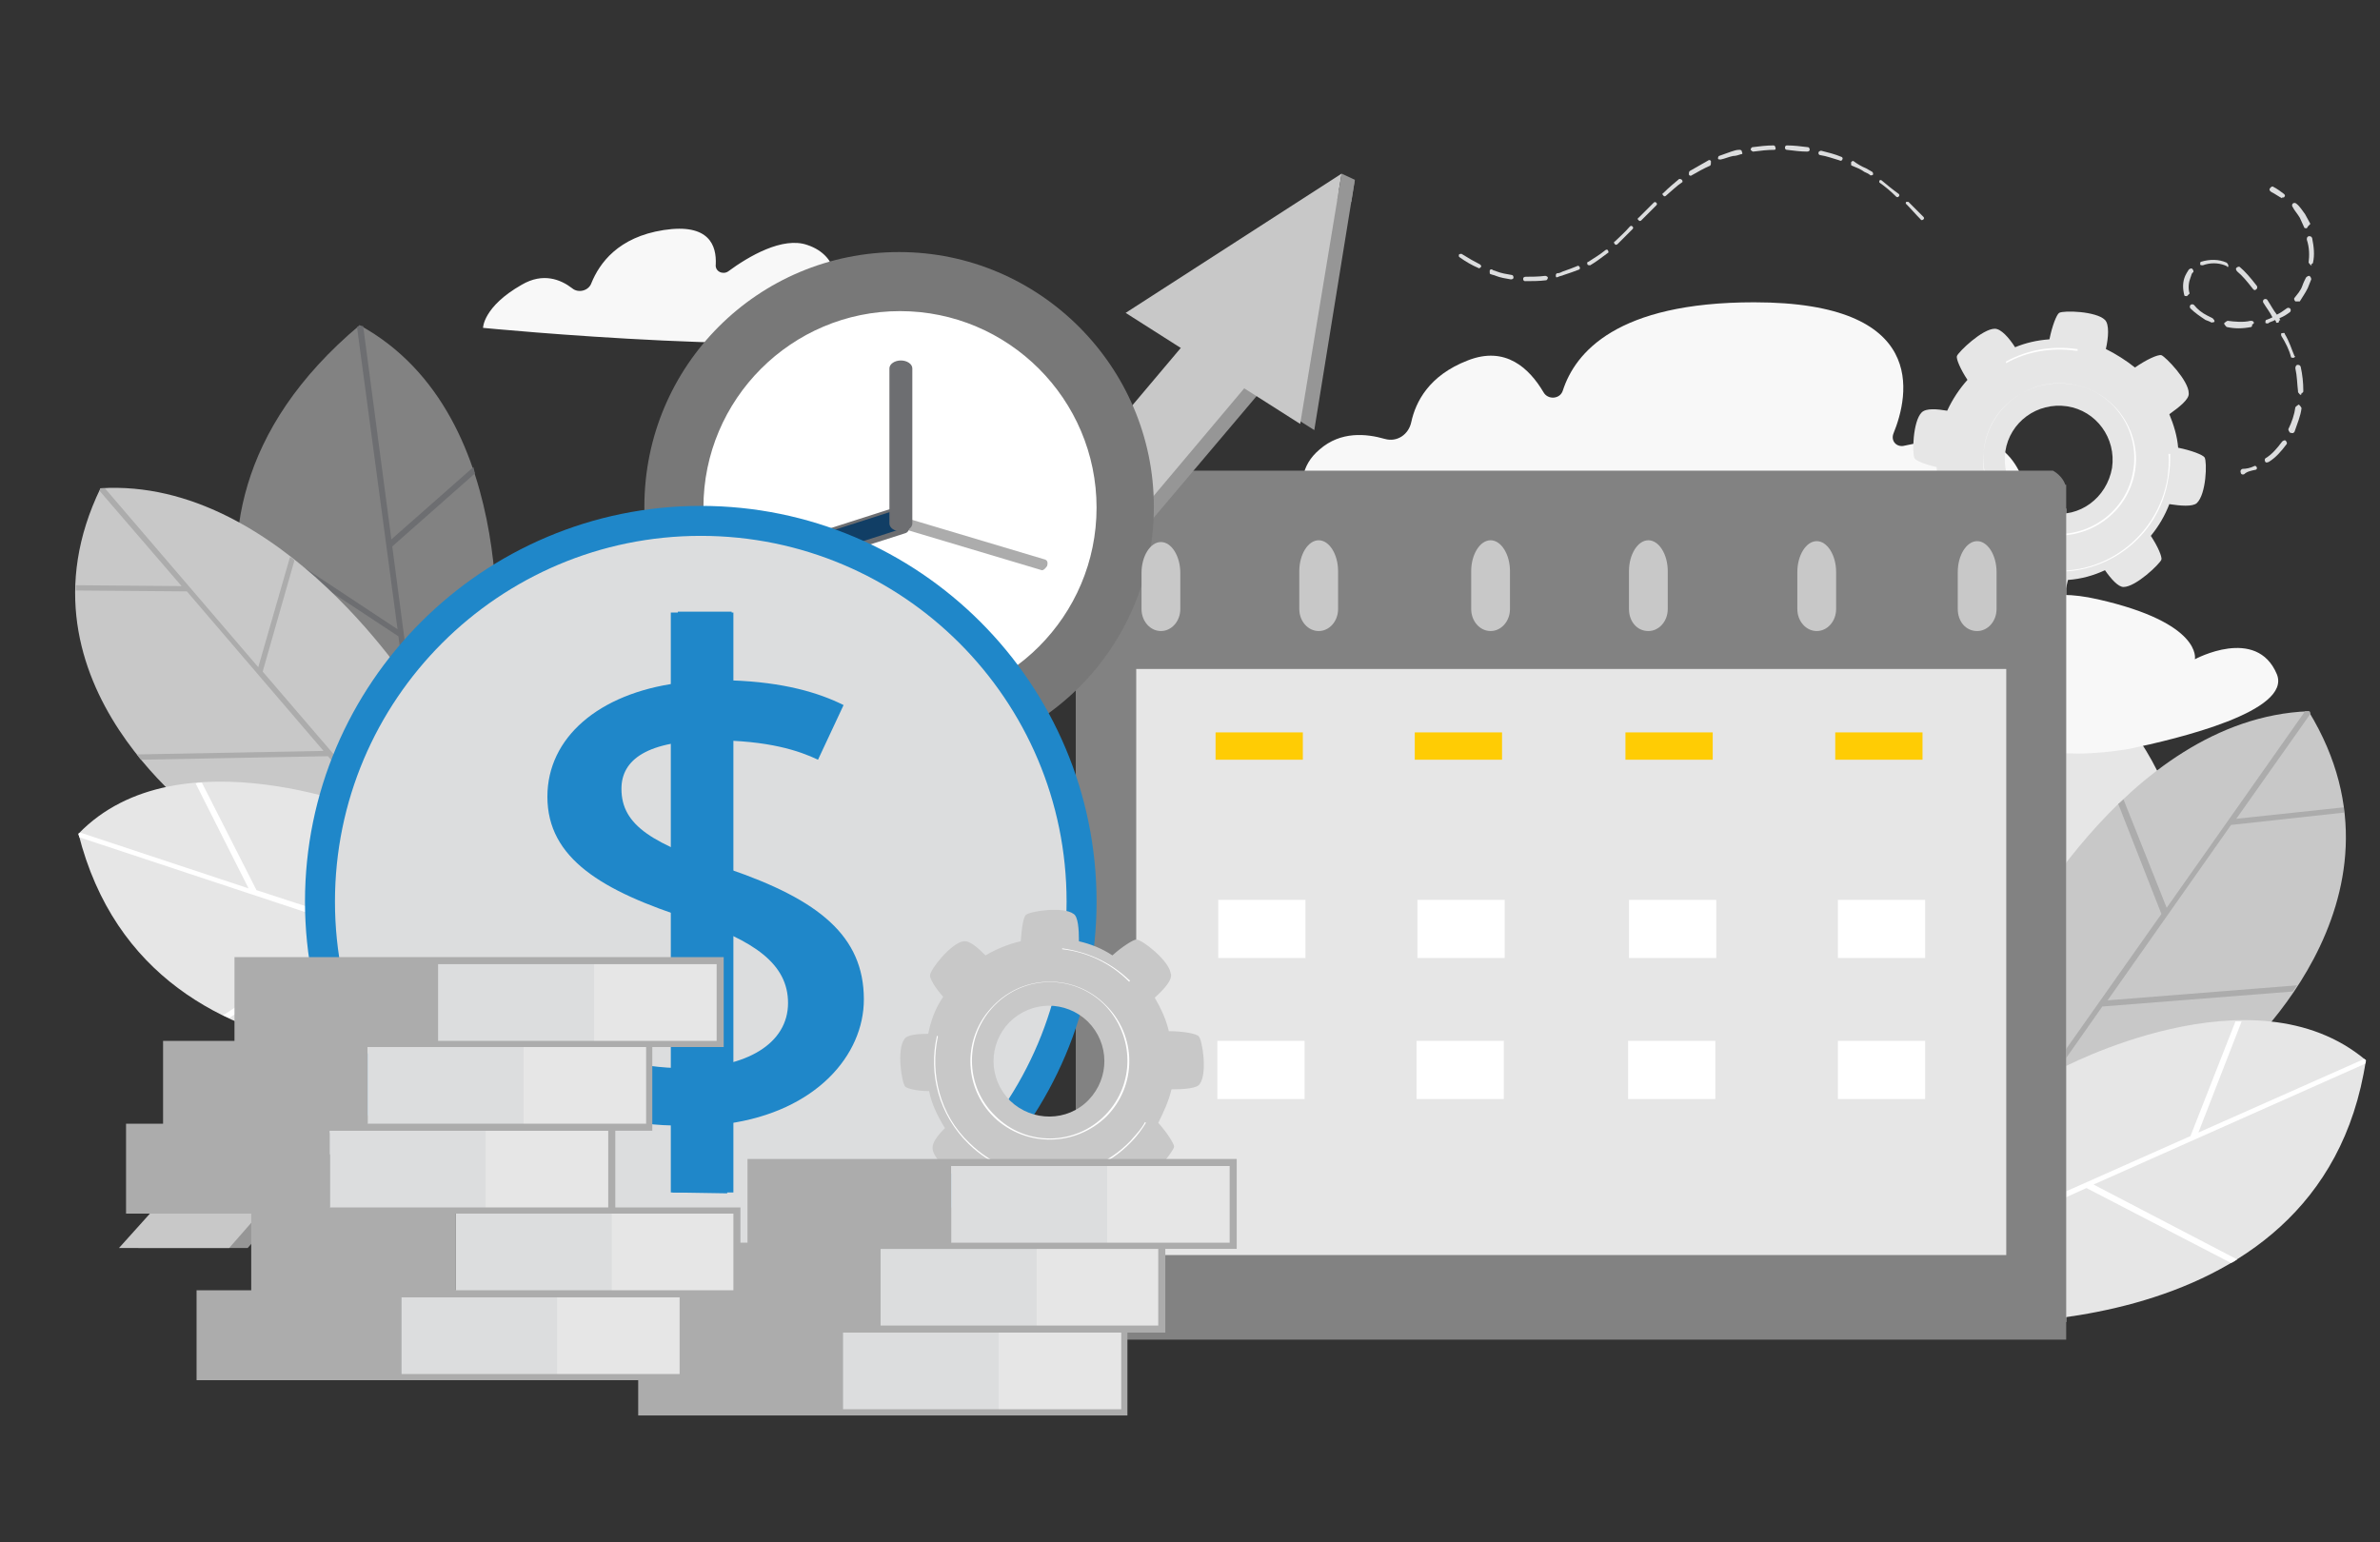
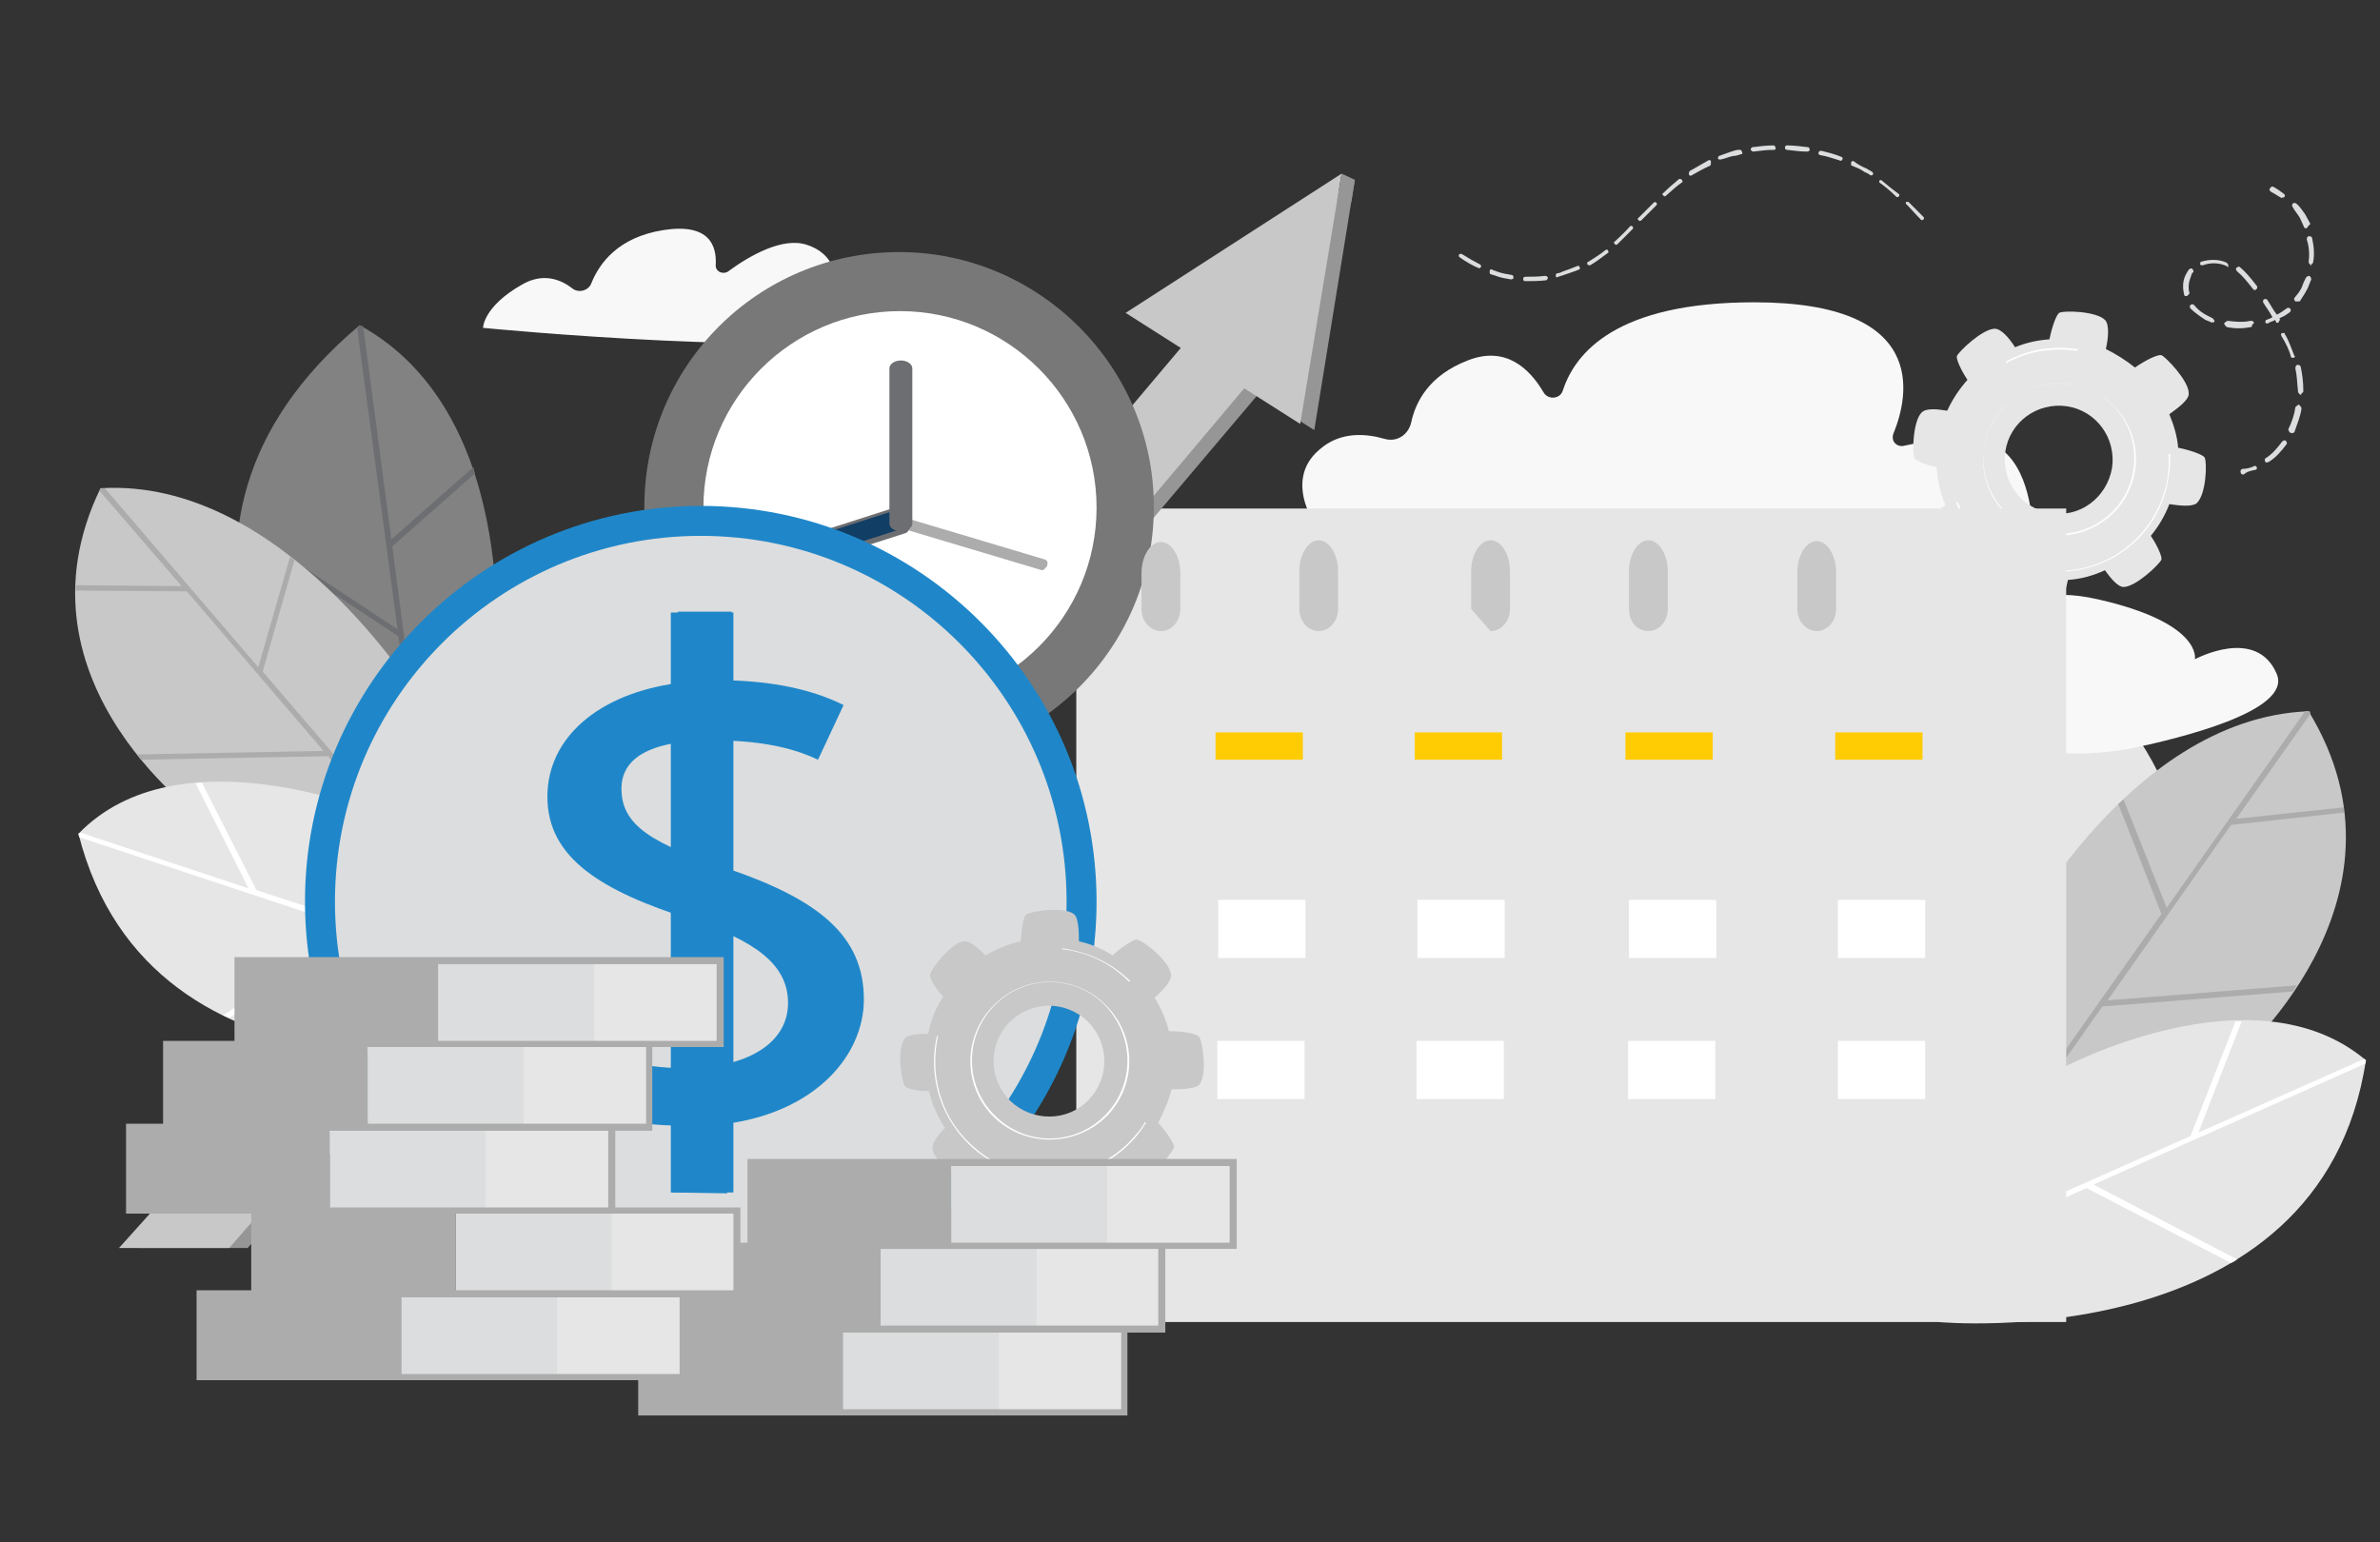
<svg xmlns="http://www.w3.org/2000/svg" version="1.1" id="Layer_1" x="0px" y="0px" viewBox="0 0 270 175" style="enable-background:new 0 0 270 175;" xml:space="preserve">
  <rect x="0" y="0" width="270" height="175" fill="#333333" stroke="none" />
  <style type="text/css">
	.st0{fill:none;}
	.st1{fill:#828282;}
	.st2{fill:#6D6E71;}
	.st3{fill:#C8C8C8;}
	.st4{fill:#ACACAC;}
	.st5{fill:#E6E6E6;}
	.st6{fill:#FFFFFF;}
	.st7{fill:#F8F8F8;}
	.st8{fill:#FFCC04;}
	.st9{fill:#969696;}
	.st10{fill:#E5332A;}
	.st11{fill:#113E65;}
	.st12{fill:#787878;}
	.st13{fill:#DCDDDE;}
	.st14{fill:#1F87C9;}
</style>
  <rect class="st0" width="270" height="175" />
-   <rect class="st0" width="270" height="175" />
  <g>
    <g>
      <g>
        <path class="st1" d="M56.1,76.4c0,0,3.5-29.2-15.3-39.5c-28.3,23.8-4.9,51.6-4.9,51.6L56.1,76.4z" />
        <path class="st2" d="M40.8,36.9c-0.1,0.1-0.2,0.2-0.3,0.2l4.6,34.3l-18-11.9c0,0.2-0.1,0.5-0.1,0.7l18.2,12l1.3,9.9l0.6-0.4     L44.5,62l0,0l9.4-8.3c-0.1-0.2-0.1-0.4-0.2-0.7l-9.3,8.2L41.2,37C41,37,40.9,37,40.8,36.9L40.8,36.9z" />
      </g>
      <g>
        <path class="st3" d="M47.4,79c0,0-15.4-24.9-36-23.6C0.6,77.7,23.7,93.5,23.7,93.5l25.1,5.3L47.4,79z" />
        <path class="st4" d="M32.9,63.2l-3.6,12.5L11.9,55.4c-0.2,0-0.3,0-0.5,0c0,0.1-0.1,0.2-0.1,0.3l9.3,10.8l-12-0.1     c0,0.1,0,0.2,0,0.3V67l12.6,0.1l15.5,18.1l-21.2,0.4c0.2,0.2,0.3,0.4,0.5,0.6l21.2-0.4l11,12.8l0.4,0.1v-0.6L29.8,76.2l3.6-12.6     C33.3,63.4,33.1,63.3,32.9,63.2z" />
      </g>
      <g>
        <path class="st5" d="M42.8,92.3c0,0-22.5-9.5-33.9,2.3c8.2,32.5,50.1,24.3,50.1,24.3L42.8,92.3z" />
        <g>
          <path class="st6" d="M8.9,94.6C8.9,94.8,9,94.9,9,95l31.4,10.4l-15.1,9.8c0.2,0.1,0.5,0.2,0.7,0.3l15.2-9.9l12.3,4.1l-0.5-0.9      L29.1,101l-6.2-12.2c-0.2,0-0.5,0-0.7,0.1l6,11.9l-19-6.3C9.1,94.5,9,94.5,8.9,94.6L8.9,94.6z" />
        </g>
      </g>
    </g>
    <g>
      <g>
        <path class="st5" d="M219.4,114.1c0,0-6.5-29.2,11.6-41.6c31.1,21.3,10.1,51.9,10.1,51.9L219.4,114.1z" />
        <path class="st6" d="M231,72.5c0.1,0.1,0.2,0.1,0.3,0.2l-1.2,35.3l17.1-13.9c0.1,0.2,0.1,0.5,0.2,0.7l-17.3,14l-0.4,10.2     l-0.6-0.3l0.7-20.3l0,0l-10.3-7.5c0.1-0.2,0.1-0.5,0.2-0.7l10.2,7.4l0.9-24.9C230.8,72.6,230.9,72.5,231,72.5L231,72.5z" />
      </g>
      <g>
        <path class="st3" d="M227.7,108.3c0,0,13.2-26.8,34.2-27.6c13.2,21.6-8.7,39.9-8.7,39.9l-24.9,7.8L227.7,108.3z" />
        <path class="st4" d="M240.9,90.7l4.9,12.3l15.7-22.3c0.2,0,0.3,0,0.5,0c0.1,0.1,0.1,0.2,0.1,0.3l-8.4,11.9l12.2-1.3     c0,0.1,0,0.2,0,0.3v0.3l-12.8,1.4l-14,19.9l21.5-1.7c-0.2,0.2-0.3,0.5-0.5,0.7l-21.6,1.7l-9.9,14.1l-0.4,0.1v-0.6l17-24.1     l-4.9-12.5C240.5,91.1,240.7,90.9,240.9,90.7z" />
      </g>
      <g>
        <path class="st5" d="M233.7,121.3c0,0,21.9-11.8,34.7-1c-5.1,33.8-48.5,29.7-48.5,29.7L233.7,121.3z" />
        <g>
          <path class="st6" d="M268.4,120.3c0,0.1,0,0.3-0.1,0.4l-30.8,13.7l16.3,8.5c-0.2,0.1-0.4,0.3-0.7,0.4l-16.4-8.5l-12,5.4l0.4-0.9      l23.4-10.4l5.1-13c0.2,0,0.5,0,0.7,0l-4.9,12.6l18.7-8.3C268.2,120.1,268.3,120.2,268.4,120.3L268.4,120.3z" />
        </g>
      </g>
    </g>
    <path class="st7" d="M230.6,60.3h-80.9c0,0-4.4-5.6,0-9.3c2.4-2.1,5.3-1.8,7.4-1.2c1.4,0.4,2.7-0.5,3-1.9c0.5-2.3,2-5.3,6.4-7   c4.3-1.7,7,0.9,8.6,3.6c0.5,0.9,1.9,0.8,2.2-0.2c1.4-4.3,6.1-10,21.7-10c19.8,0,17.6,10.5,15.8,14.9c-0.3,0.8,0.3,1.5,1.1,1.4   c3.1-0.7,8.7-1.5,11.3,0.5C230.6,53.8,230.6,60.3,230.6,60.3z" />
    <path class="st7" d="M213.6,77.4c-1.6,7.1,15.1,8,22.1,8.1c1.9,0,3.8-0.2,5.7-0.5c5.8-1.2,18.6-4.3,16.9-8.5   c-2.3-5.5-9.3-1.7-9.3-1.7s0.9-4.1-11-6.8c-11.8-2.7-11.8,6.4-11.8,6.4S215.7,68.4,213.6,77.4z" />
    <g>
      <path class="st5" d="M250.1,51.9c-0.2-0.3-1.5-0.8-3-1.1c-0.1-1.3-0.5-2.6-1-3.8c1.1-0.8,2.3-1.7,2.2-2.4c0-1.4-2.6-4.1-3.1-4.3    c-0.4-0.1-1.7,0.5-3,1.4c-1-0.8-2.1-1.5-3.3-2.1c0.3-1.3,0.4-2.8-0.1-3.3c-1-1-4.7-1.1-5.2-0.8c-0.3,0.2-0.8,1.5-1.1,3    c-1.4,0.1-2.7,0.4-3.9,0.9c-0.7-1.1-1.6-2.1-2.3-2.1c-1.4,0-4.1,2.6-4.3,3.1c-0.1,0.3,0.4,1.5,1.2,2.7c-0.9,1-1.7,2.2-2.3,3.5    c-1.2-0.2-2.4-0.3-2.9,0.2c-1,1-1.1,4.7-0.8,5.2c0.2,0.3,1.2,0.7,2.5,1c0.1,1.5,0.4,2.9,1,4.3c-0.9,0.7-1.8,1.4-1.8,2    c0,1.4,2.6,4.1,3.1,4.3c0.3,0.1,1.3-0.3,2.4-1c1.1,1,2.4,1.7,3.8,2.3c-0.2,1.2-0.2,2.3,0.2,2.7c1,1,4.7,1.1,5.2,0.8    c0.3-0.2,0.7-1.2,1-2.6c1.5-0.1,2.9-0.5,4.2-1.1c0.7,1,1.5,1.9,2.1,1.9c1.4,0,4.1-2.6,4.3-3.1c0.1-0.3-0.4-1.5-1.2-2.7    c0.9-1.1,1.6-2.3,2.1-3.6c1.3,0.2,2.6,0.3,3.1-0.1C250.3,56.1,250.4,52.4,250.1,51.9z M232.6,58.2c-3.3-0.5-5.6-3.6-5.1-7    c0.5-3.3,3.6-5.6,7-5.1c3.3,0.5,5.6,3.6,5.1,7C239,56.5,235.9,58.8,232.6,58.2z" />
      <g>
        <path class="st6" d="M232.3,60.7c-4.7-0.7-8-5.2-7.2-9.9c0.7-4.7,5.2-8,9.9-7.2c4.7,0.7,8,5.2,7.2,9.9     C241.4,58.2,237,61.3,232.3,60.7z M234.9,43.6c-4.7-0.7-9.1,2.5-9.8,7.1c-0.7,4.7,2.5,9.1,7.1,9.8c4.7,0.7,9.1-2.5,9.8-7.1     C242.8,48.7,239.6,44.2,234.9,43.6z" />
      </g>
      <g>
        <path class="st6" d="M246.2,51.5c-0.1,0-0.1,0-0.2,0c0.1,0.9,0,1.8-0.1,2.7c-1.1,6.8-7.5,11.5-14.2,10.4c-4.4-0.7-8-3.7-9.6-7.6     l0,0c-0.1,0-0.1,0-0.2,0c1.6,4,5.2,7,9.7,7.7c6.9,1.1,13.4-3.6,14.4-10.5C246.2,53.2,246.2,52.4,246.2,51.5z" />
        <path class="st6" d="M227.6,41.2c2.3-1.3,5.1-1.8,7.9-1.4c0.1,0,0.1,0,0.2,0c0-0.1,0-0.1,0-0.2h-0.1c-2.9-0.4-5.6,0.1-8,1.4     C227.5,41.2,227.6,41.2,227.6,41.2z" />
      </g>
    </g>
    <g>
      <rect x="122.1" y="57.7" class="st5" width="112.3" height="92.3" />
-       <path class="st1" d="M232.9,53.4H123.6c-0.7,0.4-1.2,1-1.4,1.6h-0.1v97h112.3V55h-0.1C234.1,54.4,233.6,53.8,232.9,53.4z     M227.6,142.4h-98.7V75.9h98.7V142.4z" />
      <rect x="137.9" y="83.1" class="st8" width="9.9" height="3.1" />
      <rect x="160.5" y="83.1" class="st8" width="9.9" height="3.1" />
      <rect x="184.4" y="83.1" class="st8" width="9.9" height="3.1" />
      <rect x="208.2" y="83.1" class="st8" width="9.9" height="3.1" />
      <rect x="138.2" y="102.1" class="st6" width="9.9" height="6.6" />
      <rect x="160.8" y="102.1" class="st6" width="9.9" height="6.6" />
      <rect x="184.8" y="102.1" class="st6" width="9.9" height="6.6" />
      <rect x="208.5" y="102.1" class="st6" width="9.9" height="6.6" />
      <rect x="138.1" y="118.1" class="st6" width="9.9" height="6.6" />
      <rect x="160.7" y="118.1" class="st6" width="9.9" height="6.6" />
      <rect x="184.7" y="118.1" class="st6" width="9.9" height="6.6" />
      <rect x="208.5" y="118.1" class="st6" width="9.9" height="6.6" />
    </g>
    <g>
      <g>
        <g>
          <polygon class="st9" points="141,33.6 86.9,97.9 66.6,85 15.7,141.6 28.1,141.6 68.5,95.6 88.7,108.6 147.5,39.1     " />
        </g>
        <polygon class="st9" points="129.2,36.2 149.1,48.8 153.7,20.4    " />
      </g>
      <g>
        <g>
          <polygon class="st3" points="139.5,32.9 85.7,96.7 65.4,83.9 13.5,141.6 26,141.6 66.9,94.9 87.5,107.8 146,38.3     " />
        </g>
        <polygon class="st3" points="127.7,35.5 147.5,48.1 152.2,19.7    " />
      </g>
      <polygon class="st9" points="152.2,19.7 153.7,20.4 153.3,22.9 151.7,22.7   " />
    </g>
    <path class="st7" d="M54.8,37.2c0,0,37.7,3.7,50.1,0.4c2.3-0.6,3.8-3.2,2.8-5.4c-0.5-1.2-1.6-2.2-4.1-2.9c-2.9-0.8-5.4,0.6-7,2   c-0.7,0.6-1.7,0.2-2-0.6c-0.3-1.1-1.2-2.3-3-2.9c-2.8-1-6.7,1.3-9,3c-0.6,0.4-1.5,0-1.4-0.8c0.1-2.1-0.7-4.7-5.9-3.9   c-5.2,0.8-7.3,3.8-8.2,6c-0.3,0.9-1.5,1.2-2.2,0.6c-1.3-1-3.3-1.8-5.7-0.4C54.8,34.8,54.8,37.2,54.8,37.2z" />
    <g>
      <g>
        <ellipse class="st6" cx="103.4" cy="58.3" rx="24.6" ry="24.6" />
        <path class="st6" d="M103.5,83.1c-13.7,0-24.8-11.1-24.8-24.8s11.1-24.8,24.8-24.8s24.8,11.1,24.8,24.8     C128.3,72,117.2,83.1,103.5,83.1z M103.5,34c-13.4,0-24.4,10.9-24.4,24.4c0,13.4,10.9,24.4,24.4,24.4c13.4,0,24.4-10.9,24.4-24.4     C127.8,44.9,116.9,34,103.5,34z" />
      </g>
      <g>
        <g>
          <path class="st10" d="M118.5,64.2c-0.1,0.2-0.2,0.3-0.3,0.3l-15.3-4.6c-0.1,0-0.1-0.2-0.1-0.4l0,0c0.1-0.2,0.2-0.3,0.3-0.3      l15.4,4.6C118.5,63.8,118.5,64,118.5,64.2L118.5,64.2z" />
          <path class="st4" d="M118.2,64.7L118.2,64.7l-15.4-4.6c-0.1,0-0.1-0.1-0.2-0.2s-0.1-0.3,0-0.5c0.1-0.3,0.3-0.5,0.5-0.5h0.1      l15.4,4.6c0.2,0.1,0.3,0.3,0.2,0.7C118.6,64.5,118.4,64.7,118.2,64.7z" />
        </g>
        <g>
          <path class="st11" d="M101.8,57.6c0.3-0.1,0.8,0.4,1,1.1l0,0c0.2,0.7,0.1,1.4-0.2,1.5l-12.7,4.1c-0.3,0.1-0.8-0.4-1-1.1l0,0      c-0.2-0.7-0.1-1.4,0.2-1.5L101.8,57.6z" />
          <path class="st2" d="M89.8,64.5c-0.4,0-0.9-0.5-1.1-1.2c-0.3-0.8-0.1-1.6,0.3-1.7l12.8-4.1c0.5-0.1,1,0.4,1.3,1.2      c0.1,0.4,0.2,0.7,0.1,1.1c-0.1,0.4-0.2,0.6-0.5,0.7l-12.8,4.1C89.9,64.5,89.9,64.5,89.8,64.5z M101.9,57.8l-12.8,4.1      c-0.2,0.1-0.3,0.6-0.1,1.2c0.2,0.7,0.6,1,0.8,0.9l12.8-4.1c0.1,0,0.1-0.2,0.2-0.3c0-0.2,0-0.6-0.1-0.9      C102.5,58.1,102.1,57.8,101.9,57.8z" />
        </g>
        <g>
          <path class="st2" d="M103.5,59.4c0,0.5-0.6,0.9-1.3,0.9l0,0c-0.7,0-1.3-0.4-1.3-0.9V41.8c0-0.5,0.6-0.9,1.3-0.9l0,0      c0.7,0,1.3,0.4,1.3,0.9V59.4z" />
          <path class="st0" d="M102.1,60.4c-0.9,0-1.6-0.5-1.6-1.1V41.8c0-0.6,0.7-1.1,1.6-1.1c0.9,0,1.6,0.5,1.6,1.1v17.6      C103.7,60,103,60.4,102.1,60.4z M102.1,41.1c-0.6,0-1.1,0.3-1.1,0.6v17.6c0,0.3,0.5,0.6,1.1,0.6s1.1-0.3,1.1-0.6V41.8      C103.3,41.4,102.8,41.1,102.1,41.1z" />
        </g>
        <g>
          <path class="st12" d="M102,28.6c-16,0-28.9,12.9-28.9,28.9S86,86.4,102,86.4s28.9-12.9,28.9-28.9      C130.9,41.6,117.9,28.6,102,28.6z M102.1,79.9c-12.3,0-22.3-10-22.3-22.3s10-22.3,22.3-22.3s22.3,10,22.3,22.3      S114.4,79.9,102.1,79.9z" />
        </g>
      </g>
    </g>
    <g>
      <ellipse class="st13" cx="79.5" cy="102.4" rx="43.2" ry="43.2" />
      <g>
        <g>
          <path class="st14" d="M76.3,135.3v-7.6c-5.7-0.1-11.6-2-15-4l2.8-5.9c3.5,1.9,8.1,3.4,13.6,3.4c7,0,11.7-2.8,11.7-7.4      c0-4.4-3.8-7.1-11.1-9.5c-10-3.2-16.2-6.9-16.2-13.9c0-6.7,5.8-11.7,14.8-12.9v-8.1H83v7.8c5.9,0.2,9.9,1.4,12.7,2.8l-2.9,6.2      c-2.1-1-5.6-2.2-11.9-2.2c-7.5,0-10.4,2.2-10.4,5.5c0,4.2,3.6,6.3,12.2,9.1c10.2,3.5,15.3,7.6,15.3,14.8      c0,6.3-5.4,12.7-15.5,14.1v7.9L76.3,135.3L76.3,135.3z" />
        </g>
        <rect x="76.1" y="69.5" class="st14" width="7.1" height="65.8" />
      </g>
      <g>
        <path class="st14" d="M79.5,147.2c-24.8,0-44.9-20.2-44.9-44.9c0-24.8,20.2-44.9,44.9-44.9c24.8,0,44.9,20.2,44.9,44.9     S104.3,147.2,79.5,147.2z M79.5,60.8C56.6,60.8,38,79.4,38,102.3s18.6,41.5,41.5,41.5s41.5-18.6,41.5-41.5S102.4,60.8,79.5,60.8z     " />
      </g>
    </g>
    <g>
      <path class="st3" d="M133.2,130.1c0-0.3-0.8-1.6-1.8-2.7c0.6-1.2,1.2-2.5,1.5-3.8c1.4,0,2.9-0.1,3.2-0.6c0.9-1.2,0.3-5-0.1-5.4    c-0.2-0.3-1.7-0.6-3.4-0.6c-0.3-1.3-0.9-2.6-1.6-3.8c1.1-1,2.1-2.1,1.8-2.8c-0.2-1.4-3.2-3.8-3.9-3.8c-0.3,0-1.6,0.8-2.7,1.8    c-1.2-0.8-2.5-1.3-3.8-1.6c0-1.4-0.1-2.8-0.6-3.1c-1.2-0.9-5-0.3-5.4,0.1c-0.3,0.2-0.5,1.5-0.6,3c-1.4,0.3-2.8,0.9-4,1.6    c-0.9-0.9-1.8-1.7-2.5-1.6c-1.4,0.2-3.8,3.2-3.8,3.9c0,0.3,0.5,1.3,1.5,2.4c-0.9,1.3-1.4,2.7-1.7,4.2c-1.2,0-2.4,0.1-2.7,0.6    c-0.9,1.2-0.3,5,0.1,5.4c0.2,0.2,1.3,0.5,2.7,0.5c0.3,1.5,1,2.9,1.8,4.2c-0.9,0.9-1.5,1.7-1.4,2.4c0.2,1.4,3.2,3.8,3.9,3.8    c0.3,0,1.3-0.6,2.4-1.5c1.3,0.8,2.7,1.3,4.1,1.6c0,1.3,0.1,2.5,0.6,2.8c1.2,0.9,5,0.3,5.4-0.1c0.3-0.2,0.5-1.5,0.6-3    c1.4-0.3,2.7-1,3.9-1.7c1,1,1.9,1.8,2.7,1.7C130.7,133.7,133.1,130.7,133.2,130.1z M114.6,124.9c-2.5-2.5-2.5-6.4-0.1-8.9    c2.5-2.5,6.4-2.5,8.9-0.1c2.5,2.5,2.5,6.4,0.1,8.9C121.1,127.3,117.1,127.3,114.6,124.9z" />
      <g>
        <path class="st6" d="M112.8,126.8c-3.6-3.5-3.6-9.2-0.1-12.7c3.5-3.6,9.2-3.6,12.7-0.1c3.6,3.5,3.6,9.2,0.1,12.7     C122,130.1,116.4,130.2,112.8,126.8z M125.3,114c-3.5-3.5-9.1-3.4-12.5,0.1s-3.4,9.1,0.1,12.5c3.5,3.5,9.1,3.4,12.5-0.1     S128.7,117.5,125.3,114z" />
      </g>
      <g>
        <path class="st6" d="M130,127.4l-0.1-0.1c-0.4,0.8-1.1,1.5-1.7,2.2c-5,5.1-13.1,5.2-18.2,0.2c-3.4-3.2-4.5-7.9-3.6-12.1l0,0     l-0.1-0.1c-1,4.3,0.2,9,3.6,12.3c5.1,5,13.4,5,18.4-0.2C129,128.9,129.5,128.2,130,127.4z" />
        <path class="st6" d="M120.5,107.7c2.7,0.3,5.4,1.5,7.5,3.6l0.1,0.1c0,0,0-0.1,0.1-0.1c0,0,0-0.1-0.1-0.1     c-2.2-2.1-4.8-3.2-7.6-3.6C120.5,107.6,120.5,107.6,120.5,107.7z" />
      </g>
    </g>
    <g>
      <g>
        <g>
          <rect x="72.8" y="150.8" class="st4" width="22.8" height="9.5" />
          <rect x="109.1" y="150.8" class="st5" width="18.5" height="9.5" />
          <rect x="95.6" y="150.8" class="st13" width="17.7" height="9.5" />
        </g>
        <g>
          <path class="st4" d="M127.9,160.6H72.4v-10.2h55.5V160.6z M73.2,159.9h54v-8.7h-54V159.9z" />
        </g>
      </g>
      <g>
        <g>
          <rect x="77.1" y="141.4" class="st4" width="22.8" height="9.5" />
          <rect x="113.3" y="141.4" class="st5" width="18.5" height="9.5" />
          <rect x="99.9" y="141.4" class="st13" width="17.7" height="9.5" />
        </g>
        <g>
          <path class="st4" d="M132.2,151.2H76.7V141h55.5V151.2z M77.4,150.4h54v-8.7h-54C77.4,141.7,77.4,150.4,77.4,150.4z" />
        </g>
      </g>
      <g>
        <g>
          <rect x="85.1" y="131.9" class="st4" width="22.8" height="9.5" />
          <rect x="121.4" y="131.9" class="st5" width="18.5" height="9.5" />
          <rect x="107.9" y="131.9" class="st13" width="17.7" height="9.5" />
        </g>
        <g>
          <path class="st4" d="M140.3,141.7H84.8v-10.2h55.5V141.7z M85.5,141h54v-8.7h-54V141z" />
        </g>
      </g>
    </g>
    <g>
      <g>
        <g>
          <rect x="22.7" y="146.8" class="st4" width="22.8" height="9.5" />
          <rect x="59" y="146.8" class="st5" width="18.5" height="9.5" />
          <rect x="45.5" y="146.8" class="st13" width="17.7" height="9.5" />
        </g>
        <g>
          <path class="st4" d="M77.8,156.6H22.3v-10.2h55.5V156.6z M23.1,155.9h54v-8.7h-54C23.1,147.2,23.1,155.9,23.1,155.9z" />
        </g>
      </g>
      <g>
        <g>
          <rect x="28.9" y="137.4" class="st4" width="22.8" height="9.5" />
          <rect x="65.2" y="137.4" class="st5" width="18.5" height="9.5" />
          <rect x="51.7" y="137.4" class="st13" width="17.7" height="9.5" />
        </g>
        <g>
          <path class="st4" d="M84,147.2H28.5V137H84V147.2z M29.2,146.4h54v-8.7h-54C29.2,137.7,29.2,146.4,29.2,146.4z" />
        </g>
      </g>
      <g>
        <g>
          <rect x="14.6" y="127.9" class="st4" width="22.8" height="9.5" />
          <rect x="50.9" y="127.9" class="st5" width="18.5" height="9.5" />
          <rect x="37.4" y="127.9" class="st13" width="17.7" height="9.5" />
        </g>
        <g>
          <path class="st4" d="M69.8,137.7H14.3v-10.2h55.5V137.7z M15,137h54v-8.7H15V137z" />
        </g>
      </g>
      <g>
        <g>
          <rect x="18.9" y="118.5" class="st4" width="22.8" height="9.5" />
          <rect x="55.2" y="118.5" class="st5" width="18.5" height="9.5" />
          <rect x="41.7" y="118.5" class="st13" width="17.7" height="9.5" />
        </g>
        <g>
          <path class="st4" d="M74,128.3H18.5v-10.2H74V128.3z M19.3,127.5h54v-8.7h-54C19.3,118.8,19.3,127.5,19.3,127.5z" />
        </g>
      </g>
      <g>
        <g>
          <rect x="27" y="109" class="st4" width="22.8" height="9.5" />
          <rect x="63.2" y="109" class="st5" width="18.5" height="9.5" />
          <rect x="49.7" y="109" class="st13" width="17.7" height="9.5" />
        </g>
        <g>
          <path class="st4" d="M82.1,118.8H26.6v-10.2h55.5V118.8z M27.3,118.1h54v-8.7h-54C27.3,109.4,27.3,118.1,27.3,118.1z" />
        </g>
      </g>
    </g>
    <g>
      <g>
        <path class="st13" d="M169.8,30.8c0.5,0.2,1.1,0.3,1.7,0.4c0.1,0,0.2,0.1,0.2,0.3c0,0.1-0.1,0.2-0.3,0.2     c-0.6-0.1-1.2-0.2-1.7-0.4c-0.2-0.1-0.4-0.1-0.6-0.2c-0.1,0-0.1-0.1-0.1-0.2c0,0,0-0.1,0-0.2s0.2-0.2,0.3-0.1     C169.4,30.7,169.6,30.7,169.8,30.8z" />
        <path class="st13" d="M216.5,22.9c0.5,0.5,1.1,1.1,1.7,1.7c0.1,0.1,0.1,0.2,0,0.3c-0.1,0.1-0.3,0.1-0.3,0     c-0.6-0.6-1.1-1.2-1.6-1.7l-0.1-0.1c0-0.1,0-0.2,0.1-0.2C216.2,22.9,216.4,22.9,216.5,22.9z" />
        <path class="st13" d="M213.2,20.7c0-0.1,0-0.1,0-0.2c0.1-0.1,0.2-0.1,0.3,0c0.6,0.5,1.2,1,1.9,1.5c0.1,0.1,0.1,0.2,0,0.3     c-0.1,0.1-0.2,0.1-0.3,0C214.5,21.7,213.9,21.2,213.2,20.7C213.2,20.8,213.2,20.7,213.2,20.7z" />
        <path class="st13" d="M175.3,31.3c0.1,0,0.3,0.1,0.3,0.2s-0.1,0.3-0.2,0.3c-0.8,0.1-1.6,0.1-2.4,0.1c-0.1,0-0.2-0.1-0.2-0.2v-0.1     c0-0.1,0.1-0.2,0.3-0.2C173.7,31.4,174.5,31.4,175.3,31.3z" />
        <path class="st13" d="M176.5,31.3c0-0.1,0-0.3,0.2-0.3s0.4-0.1,0.6-0.2c0.6-0.2,1.1-0.4,1.6-0.6c0.1-0.1,0.3,0,0.3,0.1     c0.1,0.1,0,0.3-0.1,0.3c-0.5,0.2-1.1,0.4-1.7,0.6c-0.2,0.1-0.4,0.1-0.6,0.2C176.6,31.5,176.5,31.5,176.5,31.3L176.5,31.3z" />
        <path class="st13" d="M180.1,30C180,30,180,29.9,180.1,30c-0.1-0.2,0-0.3,0.1-0.3c0.6-0.4,1.3-0.8,1.9-1.3c0.1-0.1,0.3-0.1,0.3,0     c0.1,0.1,0.1,0.3,0,0.3c-0.7,0.5-1.3,1-2,1.4C180.3,30.1,180.1,30.1,180.1,30z" />
        <path class="st13" d="M197.5,17.5c-0.3,0.1-0.6,0.2-0.9,0.2c-0.5,0.1-0.9,0.3-1.4,0.4c-0.1,0-0.3,0-0.3-0.1l0,0     c0-0.1,0-0.2,0.1-0.3c0.5-0.2,0.9-0.3,1.4-0.5c0.3-0.1,0.6-0.2,0.9-0.2c0.1,0,0.3,0,0.3,0.2C197.7,17.4,197.7,17.5,197.5,17.5z" />
        <path class="st13" d="M194,18.8c-0.7,0.3-1.4,0.7-2.1,1.1c-0.1,0.1-0.3,0-0.3-0.1c0,0,0,0,0-0.1s0-0.2,0.1-0.3     c0.7-0.4,1.4-0.8,2.1-1.2c0.1-0.1,0.3,0,0.3,0.1C194.1,18.6,194.1,18.7,194,18.8z" />
        <path class="st13" d="M201.3,17c-0.8,0-1.6,0.1-2.4,0.2c-0.1,0-0.2-0.1-0.3-0.2l0,0c0-0.1,0.1-0.3,0.2-0.3     c0.8-0.1,1.6-0.2,2.4-0.2c0.1,0,0.2,0.1,0.2,0.2C201.5,16.9,201.4,17,201.3,17z" />
        <path class="st13" d="M206.5,17.6c-0.1,0-0.2-0.1-0.2-0.2v-0.1c0-0.1,0.2-0.2,0.3-0.2c0.8,0.2,1.6,0.4,2.3,0.7     c0.1,0,0.2,0.2,0.1,0.3c0,0.1-0.2,0.2-0.3,0.1C208,18,207.2,17.7,206.5,17.6z" />
        <path class="st13" d="M185.9,25l-0.1-0.1c0-0.1,0-0.2,0.1-0.2l0.2-0.2c0.5-0.5,1-1,1.5-1.5c0.1-0.1,0.2-0.1,0.3,0s0.1,0.2,0,0.3     c-0.5,0.5-1,1-1.5,1.5l-0.2,0.2C186.1,25.1,186,25.1,185.9,25z" />
        <path class="st13" d="M202.7,17c-0.1,0-0.2-0.1-0.2-0.2c0,0,0,0,0-0.1s0.1-0.2,0.2-0.2c0.8,0,1.6,0.1,2.4,0.2     c0.1,0,0.2,0.1,0.2,0.3c0,0.1-0.1,0.2-0.3,0.2C204.3,17.2,203.5,17.1,202.7,17z" />
        <path class="st13" d="M185.2,25.7c0.1,0.1,0.1,0.2,0,0.3c-0.7,0.7-1.2,1.2-1.7,1.7c-0.1,0.1-0.3,0.1-0.3,0c0,0,0-0.1-0.1-0.1     c0-0.1,0-0.2,0.1-0.2c0.5-0.5,1.1-1,1.7-1.7C185,25.6,185.1,25.6,185.2,25.7z" />
        <path class="st13" d="M167.9,30c0.1,0.1,0.2,0.2,0.1,0.3c-0.1,0.1-0.2,0.2-0.3,0.1c-0.7-0.3-1.4-0.7-2.1-1.2l-0.1-0.1     c0-0.1,0-0.1,0-0.2c0.1-0.1,0.2-0.1,0.3-0.1C166.6,29.3,167.3,29.7,167.9,30z" />
        <path class="st13" d="M190.8,20.4c0.1,0.1,0.1,0.3,0,0.3c-0.6,0.4-1.2,1-1.8,1.5c-0.1,0.1-0.2,0.1-0.3,0c0,0,0-0.1-0.1-0.1     c0-0.1,0-0.2,0.1-0.2c0.6-0.6,1.2-1.1,1.8-1.6C190.5,20.3,190.7,20.3,190.8,20.4z" />
        <path class="st13" d="M211.7,19.1c0.2,0.1,0.5,0.3,0.7,0.4c0.1,0.1,0.1,0.2,0.1,0.3c-0.1,0.1-0.2,0.1-0.3,0.1     c-0.2-0.2-0.5-0.3-0.7-0.4c-0.4-0.3-0.9-0.5-1.4-0.7c-0.1,0-0.1-0.1-0.1-0.2c0-0.1,0-0.1,0-0.2c0.1-0.1,0.2-0.2,0.3-0.1     C210.7,18.6,211.2,18.9,211.7,19.1z" />
      </g>
    </g>
    <g>
      <g>
        <g>
          <path class="st13" d="M259.1,22.4L259.1,22.4c0.2-0.2,0.1-0.3,0-0.4c-0.4-0.3-0.8-0.6-1.2-0.8c-0.1-0.1-0.3,0-0.4,0.2      c-0.1,0.1,0,0.3,0.2,0.4c0.4,0.2,0.8,0.5,1.2,0.7C258.8,22.4,259,22.4,259.1,22.4z" />
        </g>
        <g>
          <g>
            <path class="st13" d="M257,52.4c-0.1-0.1-0.1-0.3,0-0.4c0.7-0.4,1.3-1.1,1.9-1.9c0.1-0.1,0.3-0.2,0.4-0.1       c0.1,0.1,0.2,0.3,0.1,0.4c-0.6,0.8-1.2,1.5-2,2l0,0C257.2,52.5,257,52.5,257,52.4z M259.8,49.1c-0.1-0.1-0.2-0.3-0.2-0.4       c0.4-0.8,0.7-1.7,0.8-2.5c0.1-0.1,0.2-0.2,0.4-0.3c0.1,0.1,0.2,0.2,0.3,0.4c-0.1,0.9-0.5,1.8-0.8,2.7l-0.1,0.1       C260.1,49.2,259.9,49.1,259.8,49.1z M261,44.8c-0.1,0-0.2-0.2-0.3-0.3l0-0.1c-0.1-0.8-0.1-1.7-0.3-2.6c0-0.1,0-0.3,0.2-0.4       c0.2,0,0.3,0,0.4,0.2c0.2,0.9,0.3,1.8,0.3,2.7l0,0.1c0,0.1-0.1,0.2-0.2,0.2C261.1,44.8,261,44.8,261,44.8z M260.2,40.6       c-0.1,0-0.3,0-0.3-0.1c-0.2-0.8-0.6-1.6-1.1-2.4c0-0.1-0.1-0.3,0.1-0.3c0.1,0,0.3-0.1,0.3,0.1c0.5,0.8,0.8,1.8,1.1,2.5       C260.4,40.4,260.4,40.5,260.2,40.6L260.2,40.6z M258.5,36.6c-0.1,0-0.3,0.1-0.3-0.1c0-0.1-0.1-0.1-0.1-0.2       c-0.3,0.2-0.6,0.2-0.8,0.4c-0.1,0-0.3,0-0.3-0.1c0-0.1,0-0.3,0.1-0.3c0.3-0.1,0.5-0.2,0.7-0.3c-0.3-0.6-0.7-1.1-1-1.6       c-0.1-0.1-0.1-0.3,0-0.4c0.1-0.1,0.3-0.1,0.4,0c0.4,0.6,0.7,1.2,1.1,1.7c0.4-0.2,0.7-0.4,1.1-0.7c0.1-0.1,0.3-0.1,0.4,0       c0.1,0.1,0.1,0.3,0,0.4c-0.4,0.3-0.7,0.5-1.2,0.7c0,0.1,0,0.1,0.1,0.2C258.6,36.3,258.5,36.5,258.5,36.6L258.5,36.6z        M260.4,34.2c-0.1-0.1-0.2-0.3-0.1-0.4c0.3-0.4,0.7-0.8,0.9-1.4c0.1-0.3,0.3-0.7,0.4-0.9c0.1-0.1,0.2-0.2,0.4-0.2       c0.1,0.1,0.2,0.2,0.2,0.4c-0.1,0.3-0.3,0.7-0.4,1c-0.3,0.6-0.6,1-0.9,1.5c0,0,0,0-0.1,0C260.7,34.2,260.5,34.2,260.4,34.2z        M255.4,37.1c-1,0.2-1.9,0.2-2.8,0c-0.1-0.1-0.2-0.2-0.3-0.4c0.1-0.1,0.2-0.2,0.4-0.3c0.8,0.1,1.8,0.2,2.6,0       c0.2,0,0.3,0,0.4,0.2c0,0.1-0.1,0.2-0.2,0.2C255.5,37,255.5,37,255.4,37.1z M262.2,30.1c-0.1,0-0.2-0.2-0.3-0.3       c0.1-0.8,0.1-1.7-0.2-2.6c0-0.2,0-0.3,0.2-0.4c0.2,0,0.3,0,0.4,0.2c0.2,1,0.3,1.9,0.1,2.8c0,0.1-0.1,0.1-0.2,0.2       C262.3,30.2,262.2,30.2,262.2,30.1z M250.9,36.6c-0.2-0.1-0.4-0.2-0.7-0.3c-0.6-0.4-1.2-0.8-1.7-1.3c-0.1-0.1-0.1-0.3,0-0.4       s0.3-0.1,0.4,0c0.4,0.5,0.9,0.9,1.5,1.2c0.2,0.1,0.4,0.2,0.6,0.3c0.1,0.1,0.3,0.3,0.2,0.4l-0.1,0.1       C251.1,36.5,251,36.6,250.9,36.6z M255.6,32.8c-0.7-0.9-1.2-1.5-1.8-2c-0.1-0.1-0.2-0.3-0.1-0.4c0.1-0.1,0.3-0.2,0.4-0.1       c0.6,0.5,1.2,1.2,1.9,2.1c0.1,0.1,0.1,0.3,0,0.4l0,0C255.8,33,255.7,32.9,255.6,32.8z M261.7,25.9c-0.1,0-0.3,0-0.3-0.1       c-0.2-0.4-0.3-0.7-0.5-1.1c-0.3-0.5-0.6-0.8-0.8-1.2c-0.1-0.1-0.1-0.3,0-0.4c0.1-0.1,0.3-0.1,0.4,0c0.4,0.3,0.7,0.8,1,1.2       c0.2,0.4,0.4,0.7,0.6,1.1C261.9,25.6,261.8,25.7,261.7,25.9L261.7,25.9z M248.1,33.6c-0.1,0-0.3,0-0.3-0.1       c-0.2-0.8-0.2-1.5,0.1-2.2c0.1-0.2,0.2-0.4,0.4-0.7c0.1-0.1,0.3-0.2,0.4-0.1c0.1,0.1,0.2,0.3,0.1,0.4c-0.2,0.1-0.2,0.4-0.3,0.6       c-0.2,0.5-0.3,1.2-0.1,1.8C248.4,33.3,248.3,33.4,248.1,33.6C248.2,33.5,248.2,33.5,248.1,33.6z M252.4,30.1       c-0.8-0.3-1.7-0.3-2.5,0c-0.1,0-0.3,0-0.3-0.1c0-0.1,0-0.3,0.1-0.3c1-0.3,2-0.3,2.9,0.1c0.1,0.1,0.2,0.2,0.2,0.4       c0,0.1-0.1,0.1-0.1,0.1C252.6,30.1,252.5,30.2,252.4,30.1z" />
          </g>
        </g>
        <g>
          <path class="st13" d="M255.9,53.3c0.1,0,0.2-0.2,0.1-0.3c0-0.1-0.2-0.2-0.3-0.1c-0.4,0.2-0.9,0.3-1.3,0.3      c-0.1,0-0.3,0.2-0.2,0.4c0,0.2,0.2,0.3,0.4,0.2C254.9,53.5,255.4,53.4,255.9,53.3L255.9,53.3z" />
        </g>
      </g>
    </g>
    <g>
      <path class="st3" d="M206.1,71.6c1.2,0,2.2-1.1,2.2-2.5v-4.2c0-1.9-1-3.5-2.2-3.5s-2.2,1.6-2.2,3.5v4.2    C203.9,70.5,204.9,71.6,206.1,71.6L206.1,71.6z" />
      <path class="st3" d="M187,71.6c1.2,0,2.2-1.1,2.2-2.5v-4.3c0-1.9-1-3.5-2.2-3.5s-2.2,1.6-2.2,3.5v4.3    C184.8,70.5,185.7,71.6,187,71.6L187,71.6z" />
-       <path class="st3" d="M224.3,71.6c1.2,0,2.2-1.1,2.2-2.5v-4.2c0-1.9-1-3.5-2.2-3.5s-2.2,1.6-2.2,3.5v4.2    C222.1,70.5,223,71.6,224.3,71.6L224.3,71.6z" />
      <path class="st3" d="M149.6,71.6c1.2,0,2.2-1.1,2.2-2.5v-4.3c0-1.9-1-3.5-2.2-3.5s-2.2,1.6-2.2,3.5v4.3    C147.4,70.5,148.4,71.6,149.6,71.6L149.6,71.6z" />
      <path class="st3" d="M131.7,71.6c1.2,0,2.2-1.1,2.2-2.5V65c0-1.9-1-3.5-2.2-3.5s-2.2,1.6-2.2,3.5v4.1    C129.5,70.5,130.5,71.6,131.7,71.6L131.7,71.6z" />
-       <path class="st3" d="M169.1,71.6c1.2,0,2.2-1.1,2.2-2.5v-4.3c0-1.9-1-3.5-2.2-3.5s-2.2,1.6-2.2,3.5v4.3    C166.9,70.5,167.9,71.6,169.1,71.6L169.1,71.6z" />
+       <path class="st3" d="M169.1,71.6c1.2,0,2.2-1.1,2.2-2.5v-4.3c0-1.9-1-3.5-2.2-3.5s-2.2,1.6-2.2,3.5v4.3    L169.1,71.6z" />
    </g>
  </g>
  <rect class="st0" width="270" height="175" />
  <rect class="st0" width="270" height="175" />
</svg>